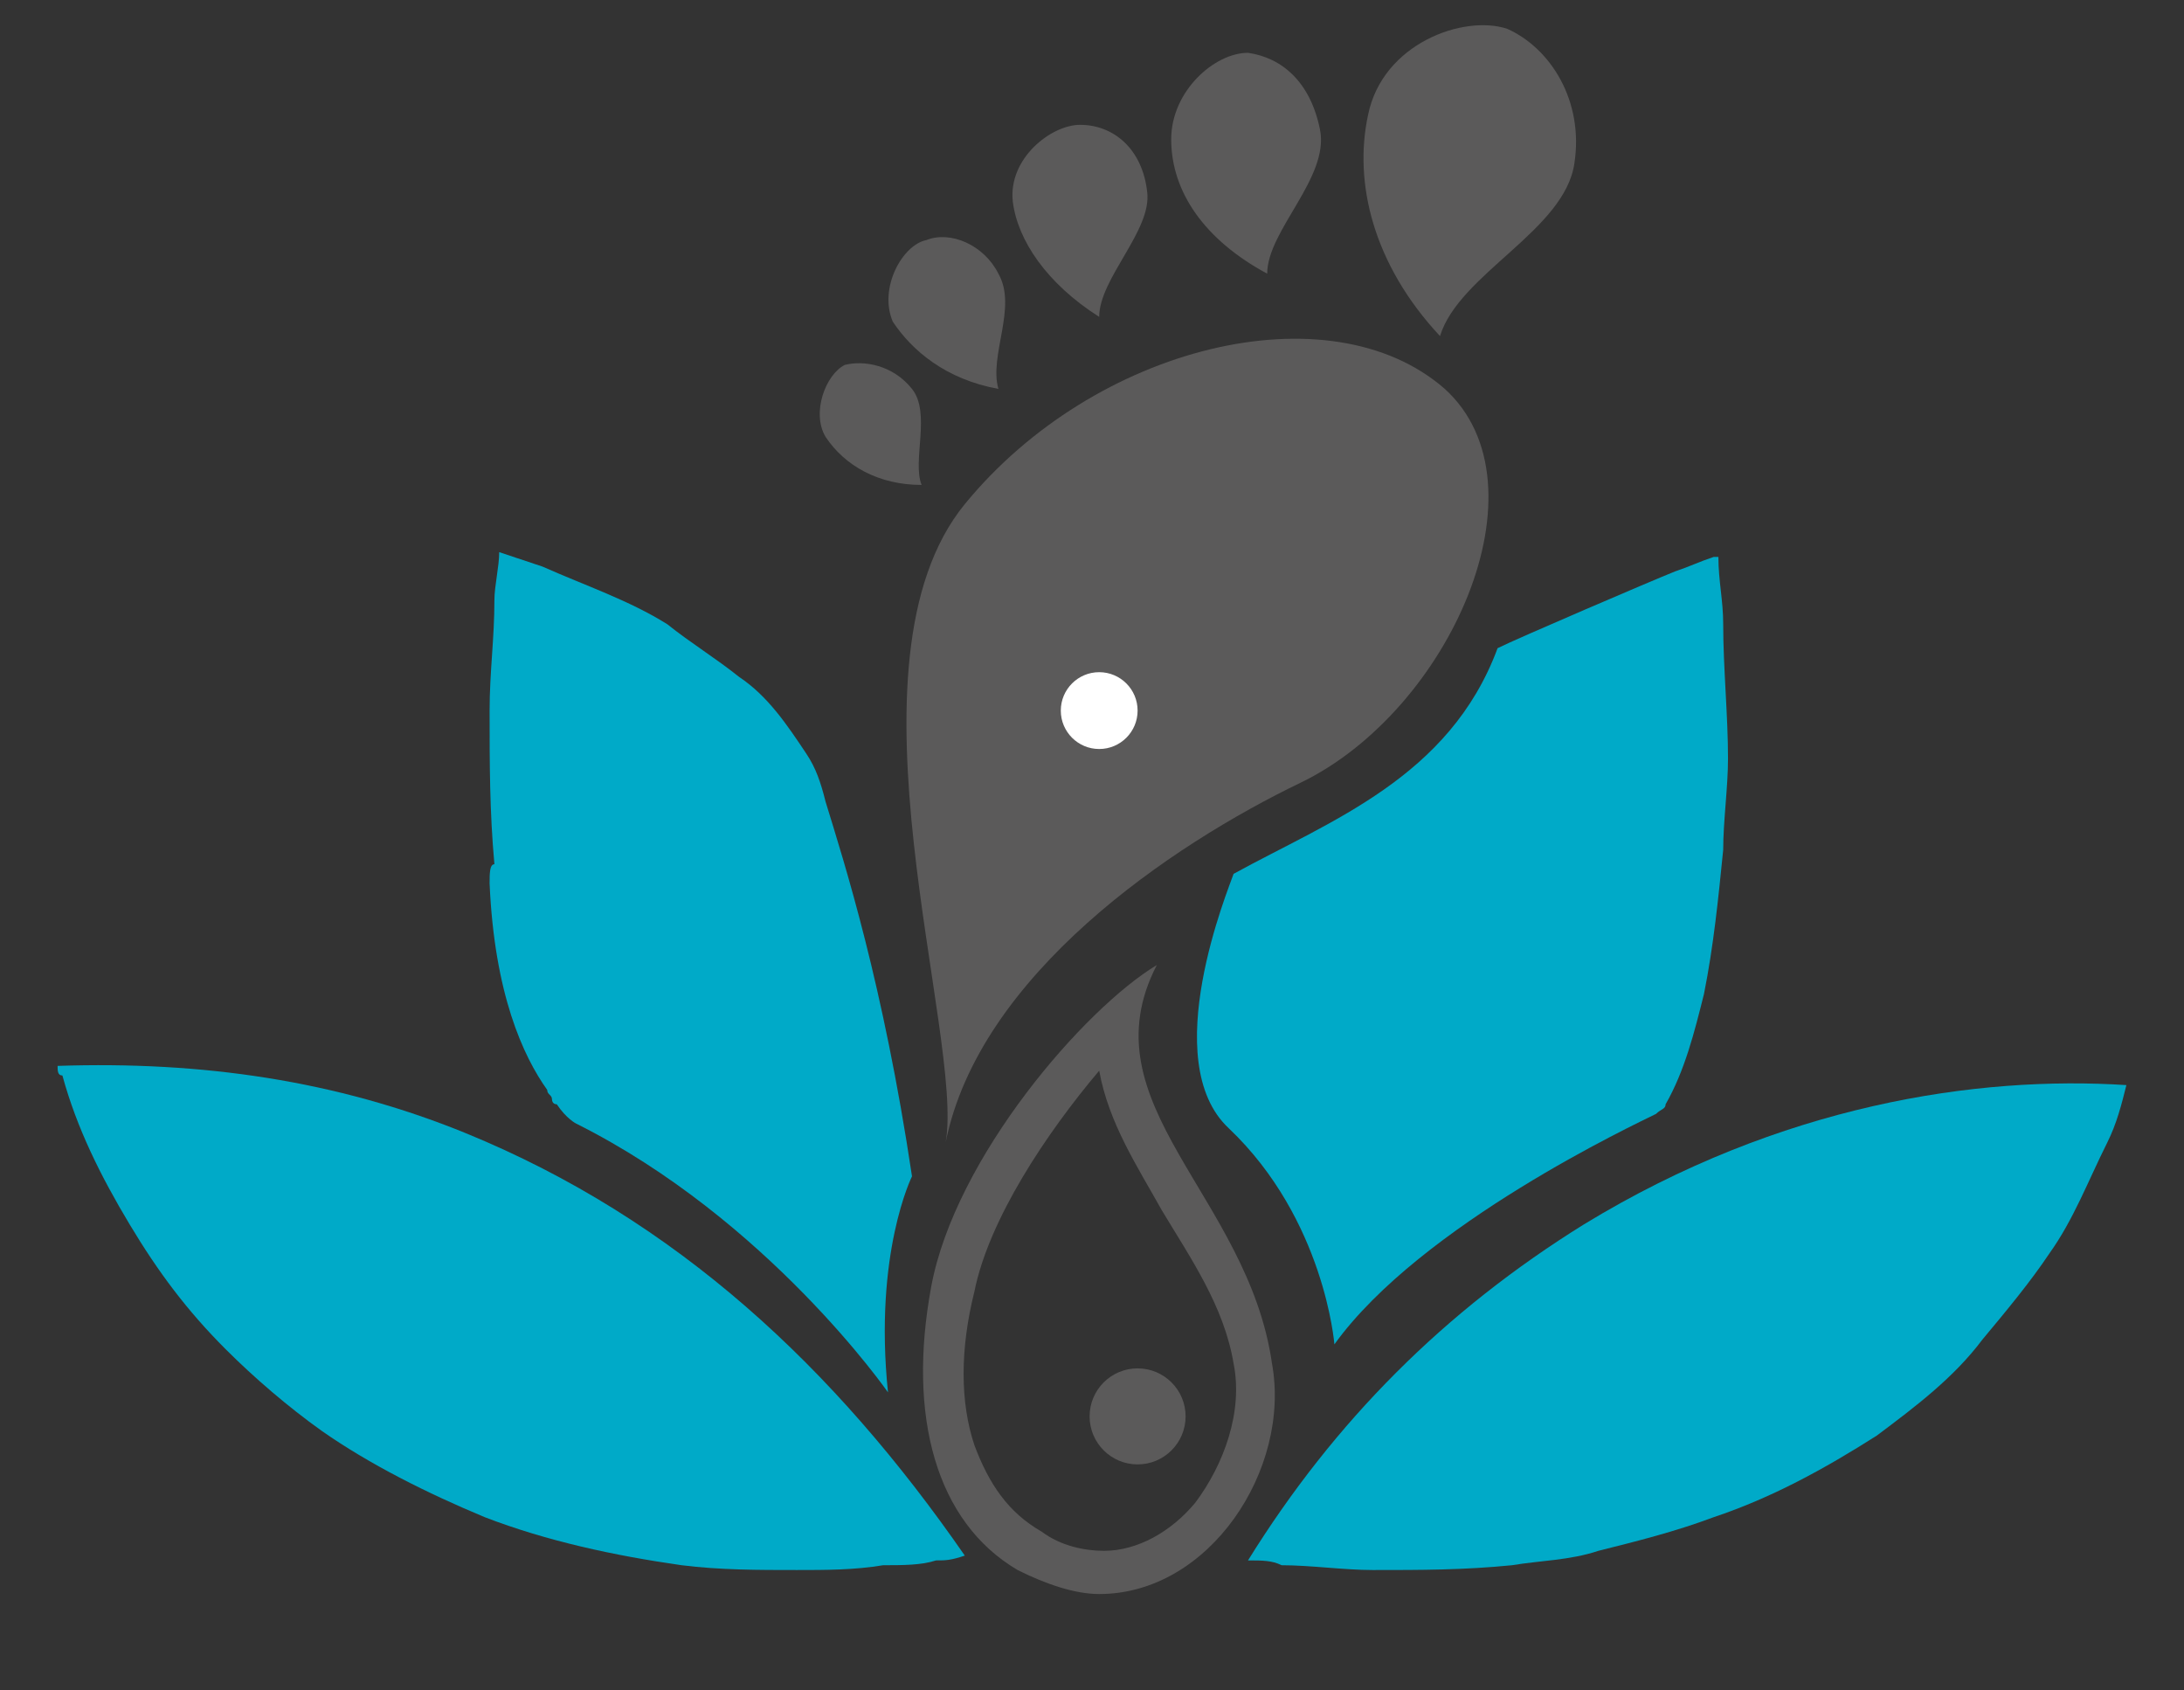
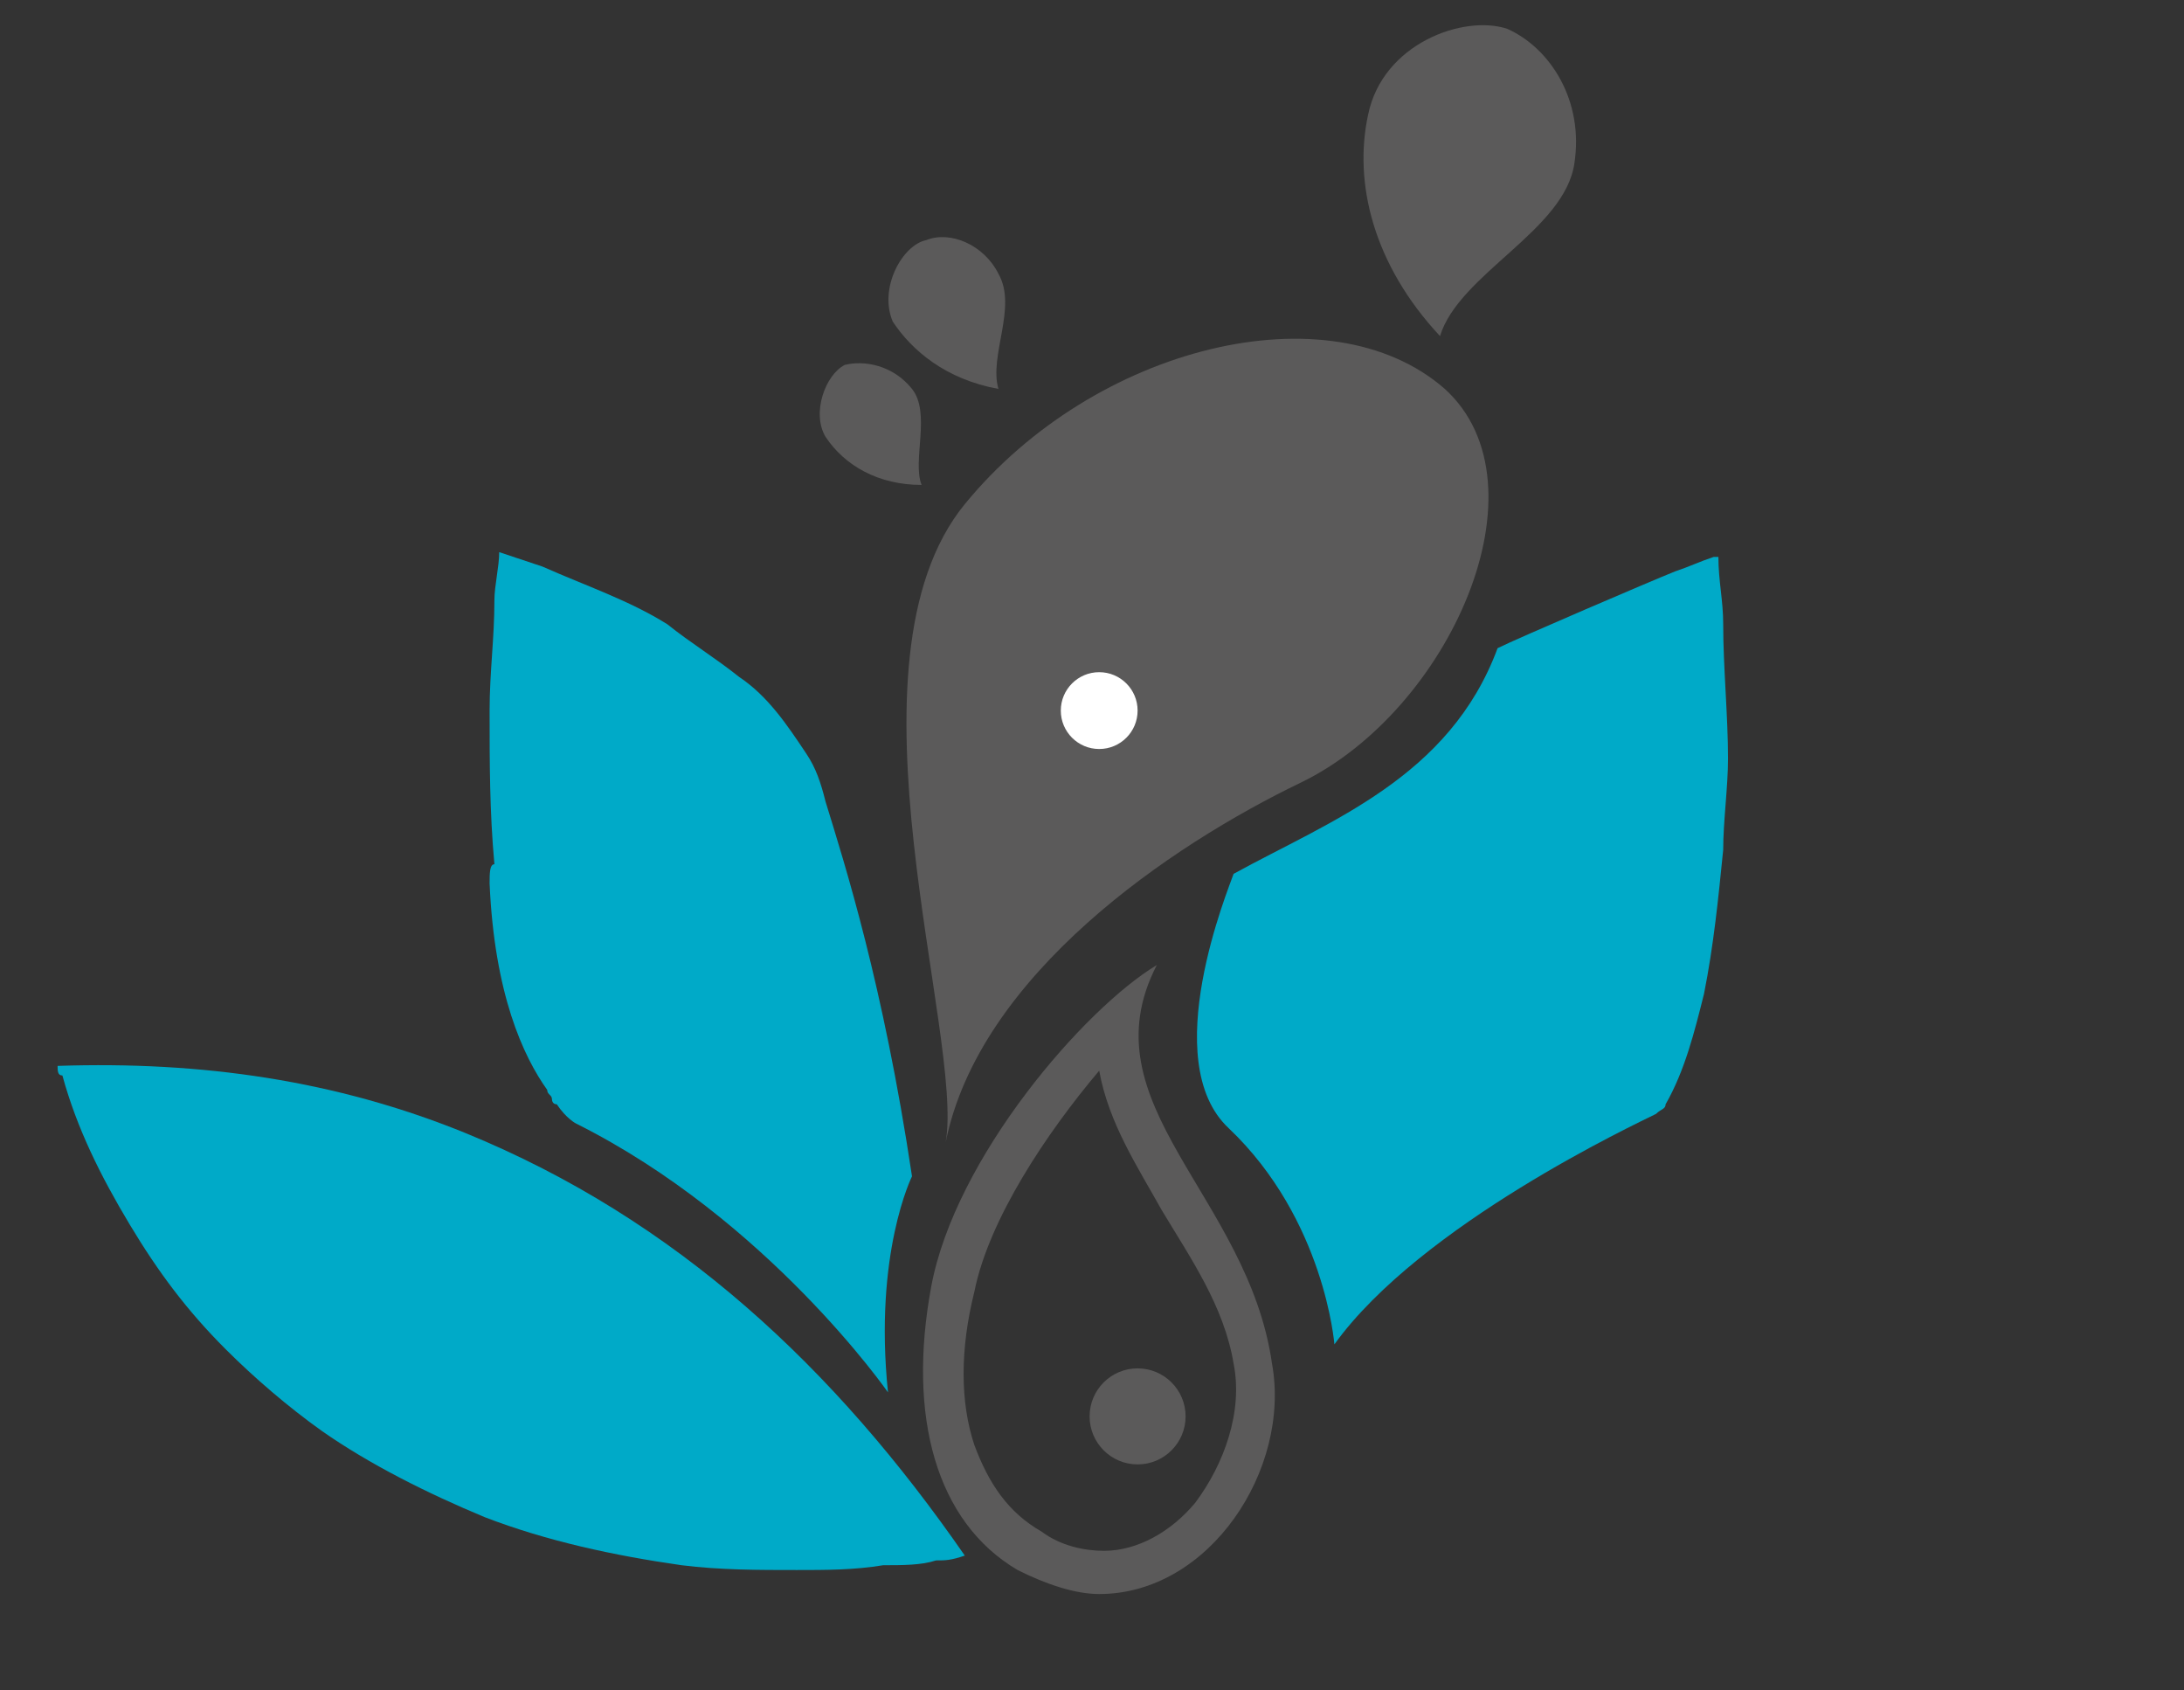
<svg xmlns="http://www.w3.org/2000/svg" id="Ebene_1" x="0px" y="0px" viewBox="0 0 45.5 35.2" style="enable-background:new 0 0 45.5 35.2;" xml:space="preserve">
  <rect x="0" y="0" width="45.5" height="35.2" fill="#333333" stroke="none" />
  <style type="text/css">	.st0{fill:#00AAC8;}	.st1{fill:#5B5A5A;}	.st2{fill:#FFFFFF;}</style>
  <g>
    <g>
      <path class="st0" d="M9.7,23.6c-2.7-1.1-5.5-1.5-8.5-1.4c0,0.1,0,0.2,0.1,0.2c0.3,1.1,0.8,2.1,1.4,3.1c0.6,1,1.2,1.8,2,2.6   c0.6,0.6,1.3,1.2,2,1.7c1,0.7,2.2,1.3,3.4,1.8c1.3,0.5,2.7,0.8,4.1,1c0.8,0.1,1.6,0.1,2.4,0.1c0.6,0,1.2,0,1.8-0.1   c0.4,0,0.8,0,1.1-0.1c0.2,0,0.3,0,0.6-0.1C17.4,28.5,14.1,25.4,9.7,23.6z" />
-       <path class="st0" d="M33,25.5c-2.9,1.8-5.2,4.1-7,7c0.3,0,0.5,0,0.7,0.1c0.6,0,1.3,0.1,1.9,0.1c1,0,1.9,0,2.9-0.1   c0.6-0.1,1.2-0.1,1.8-0.3c0.8-0.2,1.6-0.4,2.4-0.7c1.2-0.4,2.3-1,3.4-1.7c0.8-0.6,1.6-1.2,2.2-2c0.5-0.6,1-1.2,1.4-1.8   c0.5-0.7,0.8-1.5,1.2-2.3c0.2-0.4,0.3-0.8,0.4-1.2C41.2,22.4,37.1,23,33,25.5z" />
      <path class="st0" d="M10.2,18.4L10.2,18.4c0.1,2.3,0.7,3.6,1.2,4.3c0,0.1,0.1,0.1,0.1,0.2c0,0,0,0.1,0.1,0.1   c0.2,0.3,0.4,0.4,0.4,0.4c4,2,6.5,5.6,6.5,5.6c-0.3-2.9,0.5-4.5,0.5-4.5c-0.6-4-1.4-6.5-1.8-7.8c-0.1-0.4-0.2-0.7-0.4-1   c-0.4-0.6-0.8-1.2-1.4-1.6c-0.5-0.4-1-0.7-1.5-1.1c-0.8-0.5-1.7-0.8-2.6-1.2c-0.3-0.1-0.6-0.2-0.9-0.3c0,0.3-0.1,0.7-0.1,1   c0,0.8-0.1,1.5-0.1,2.3c0,1.1,0,2.1,0.1,3.2C10.2,18,10.2,18.2,10.2,18.4z" />
      <path class="st0" d="M34.5,23.2C34.5,23.2,34.5,23.2,34.5,23.2L34.5,23.2c0.1-0.1,0.2-0.1,0.2-0.2c0.4-0.7,0.6-1.5,0.8-2.3   c0.2-1,0.3-2,0.4-3c0-0.6,0.1-1.3,0.1-1.9c0-0.9-0.1-1.9-0.1-2.8c0-0.5-0.1-0.9-0.1-1.4c0,0-0.1,0-0.1,0c-0.3,0.1-0.5,0.2-0.8,0.3   v0c0,0,0,0,0,0c-0.5,0.2-3.3,1.4-3.7,1.6c-1,2.7-3.5,3.6-5.5,4.7c-0.1,0.3-1.6,3.9-0.1,5.3c2,1.9,2.2,4.5,2.2,4.5   C29.6,25.5,34.1,23.4,34.5,23.2z" />
    </g>
    <g>
      <g>
        <path class="st1" d="M20.1,10.5c-2.7,3.3,0,11.1-0.4,13.3c0.7-3.5,4.7-6.2,7.4-7.5c3.1-1.5,5.2-6.2,3-8.2    C27.7,6,22.8,7.2,20.1,10.5z" />
        <path class="st1" d="M22.9,22.3c0.2,1.1,0.8,2,1.3,2.9c0.6,1,1.3,2,1.5,3.2c0.2,1-0.2,2.1-0.8,2.9c-0.5,0.6-1.2,1-1.9,1    c-0.4,0-0.9-0.1-1.3-0.4c-0.7-0.4-1.1-1-1.4-1.8c-0.3-0.9-0.3-2,0-3.2C20.6,25.4,21.8,23.6,22.9,22.3 M24.1,20.1    c-1.5,0.9-4.2,4-4.7,6.7c-0.5,2.7,0.1,4.9,1.8,5.9c0.6,0.3,1.2,0.5,1.7,0.5c2.3,0,4-2.6,3.6-4.8C26,24.9,22.6,23,24.1,20.1    L24.1,20.1z" />
        <path class="st1" d="M31.4,0.6c-0.9-0.3-2.6,0.3-2.9,1.8C28.2,3.8,28.6,5.5,30,7c0.4-1.3,2.6-2.2,2.8-3.6C33,2.1,32.3,1,31.4,0.6    z" />
-         <path class="st1" d="M26.4,5.7c0-0.9,1.3-2,1.1-3c-0.2-1-0.8-1.5-1.5-1.6c-0.7,0-1.6,0.8-1.6,1.8C24.4,4,25.1,5,26.4,5.7z" />
-         <path class="st1" d="M22.9,6.6c0-0.8,1.1-1.8,1-2.6c-0.1-0.9-0.7-1.4-1.4-1.4c-0.6,0-1.5,0.7-1.4,1.6C21.2,5,21.8,5.9,22.9,6.6z" />
        <path class="st1" d="M20.8,8.1c-0.2-0.7,0.4-1.7,0-2.4c-0.3-0.6-1-0.9-1.5-0.7c-0.5,0.1-1,1-0.7,1.7C19,7.3,19.7,7.9,20.8,8.1z" />
        <path class="st1" d="M19,8.1c-0.4-0.5-1-0.6-1.4-0.5c-0.4,0.2-0.7,1-0.4,1.5c0.4,0.6,1.1,1,2,1C19,9.6,19.4,8.6,19,8.1z" />
      </g>
    </g>
    <circle class="st1" cx="23.7" cy="29.5" r="1" />
    <g>
      <circle class="st2" cx="22.9" cy="14.8" r="0.8" />
    </g>
  </g>
</svg>